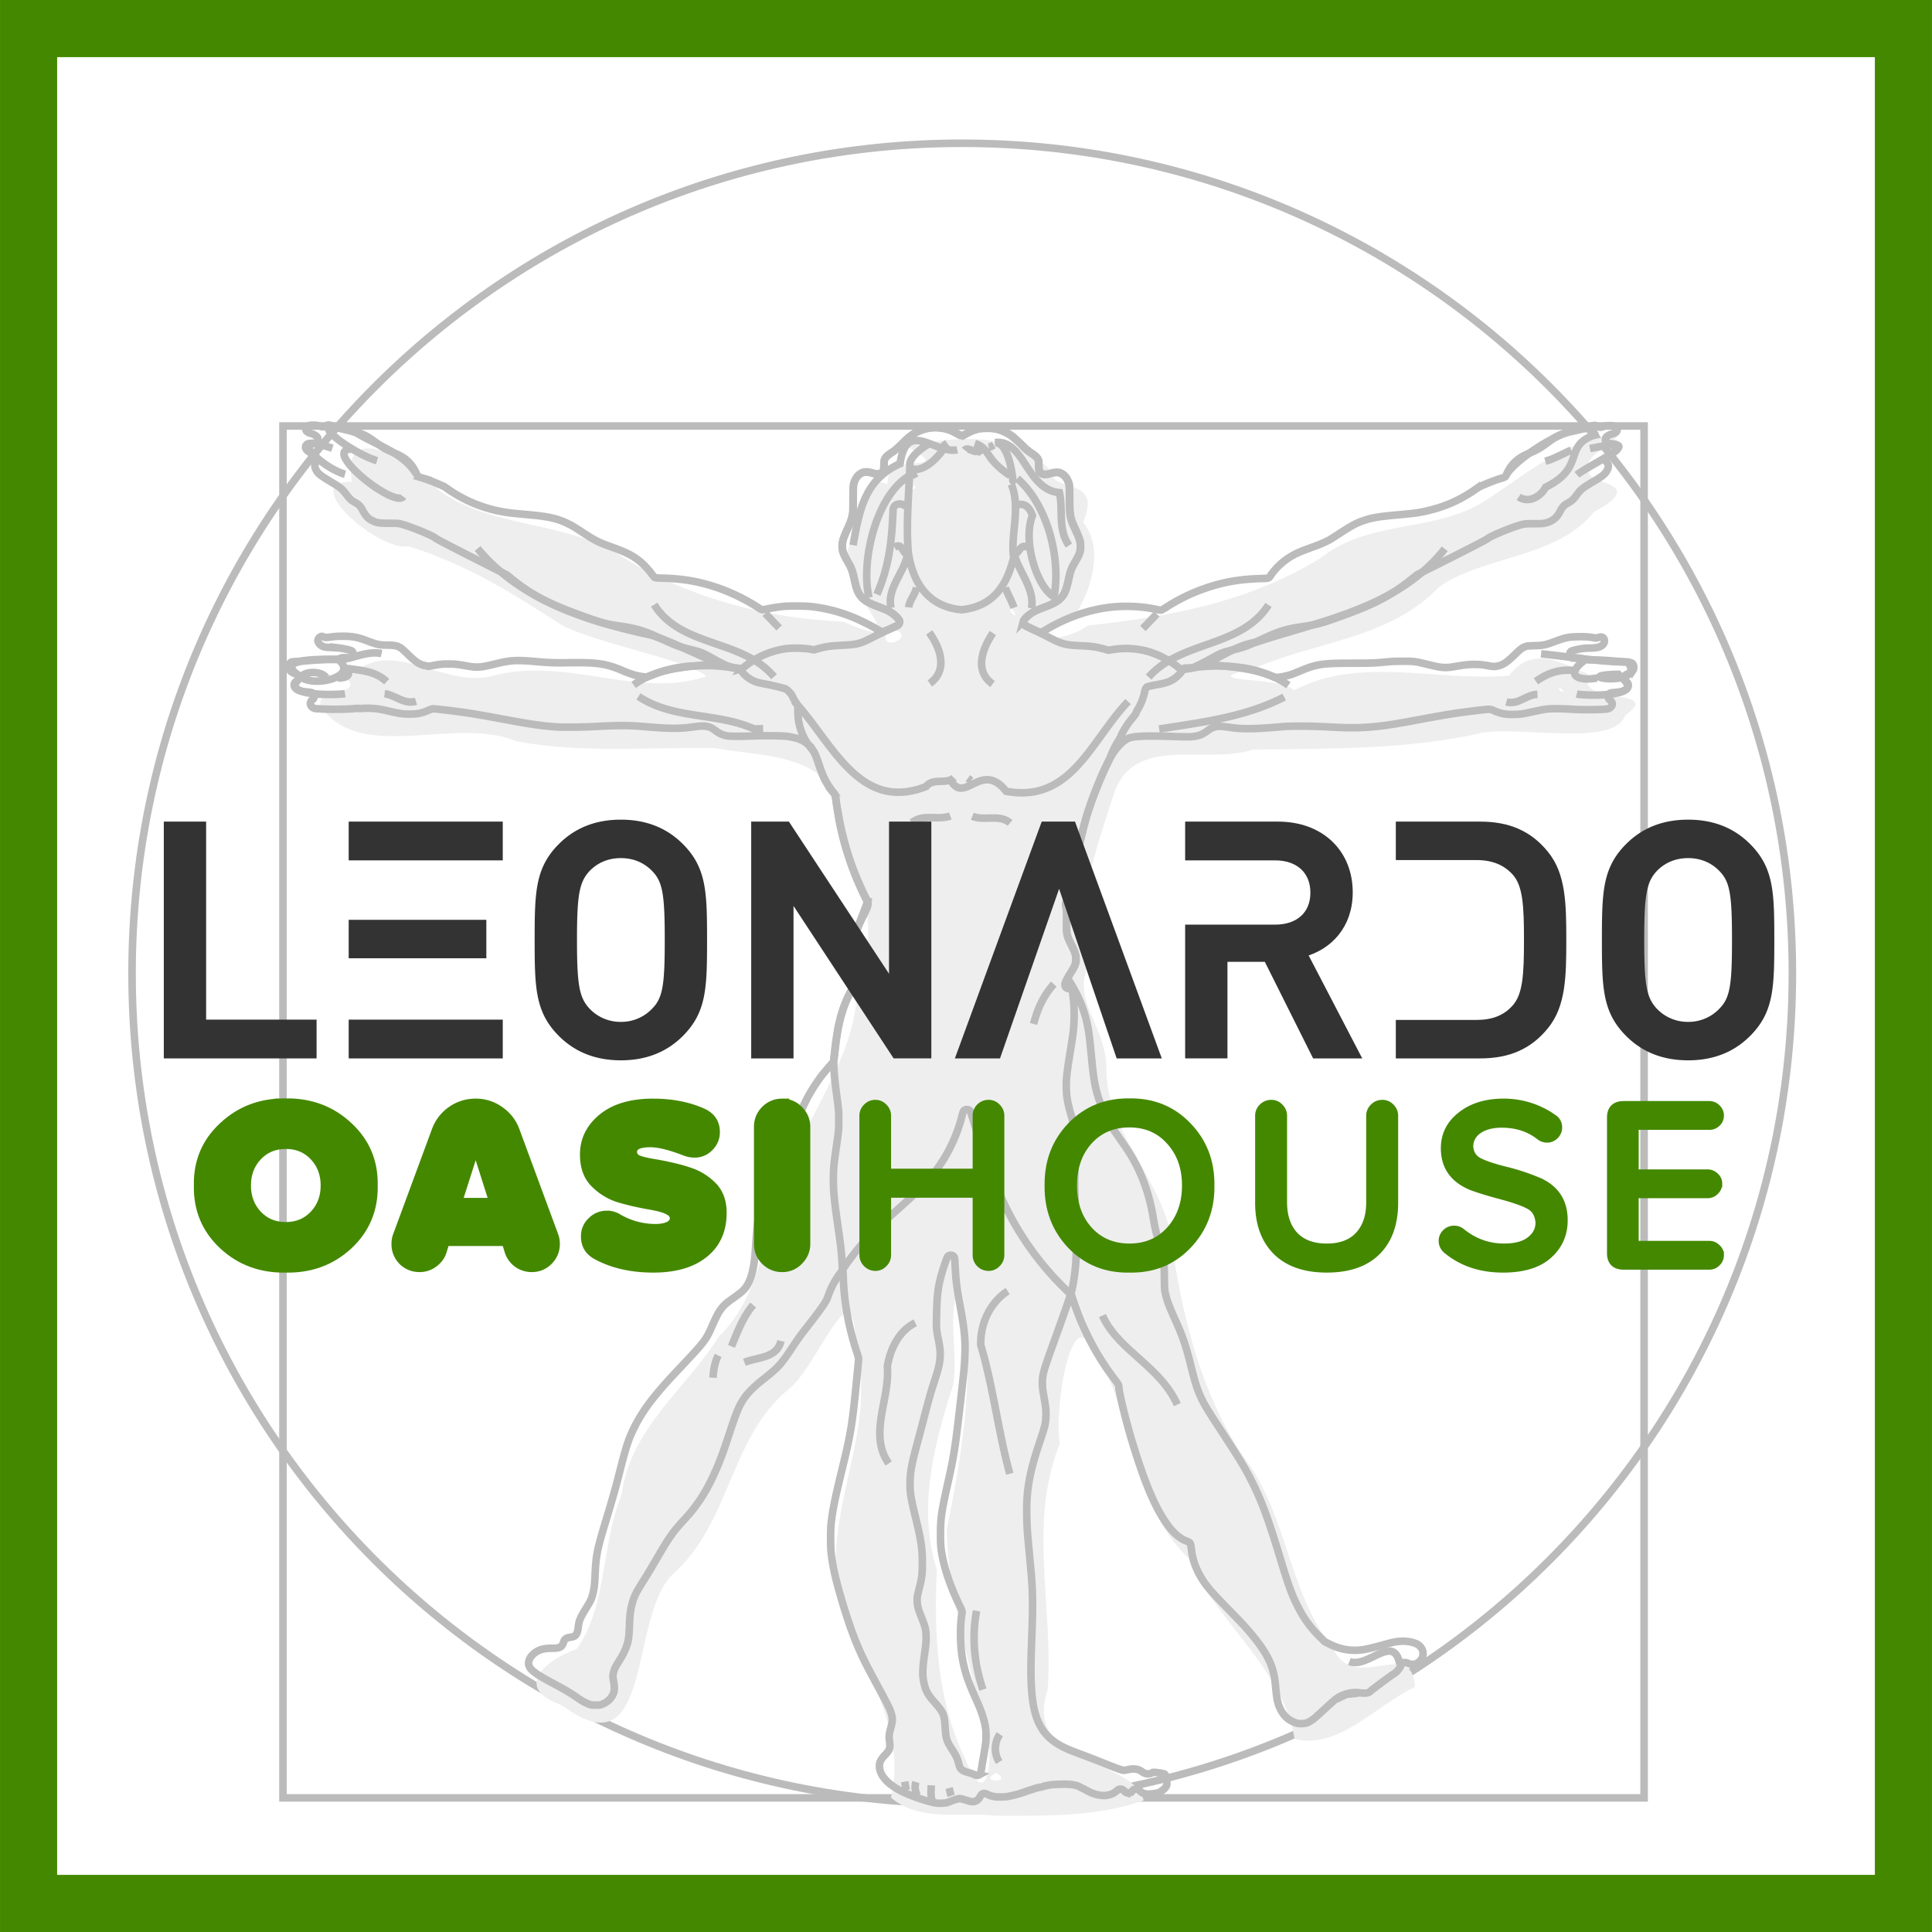
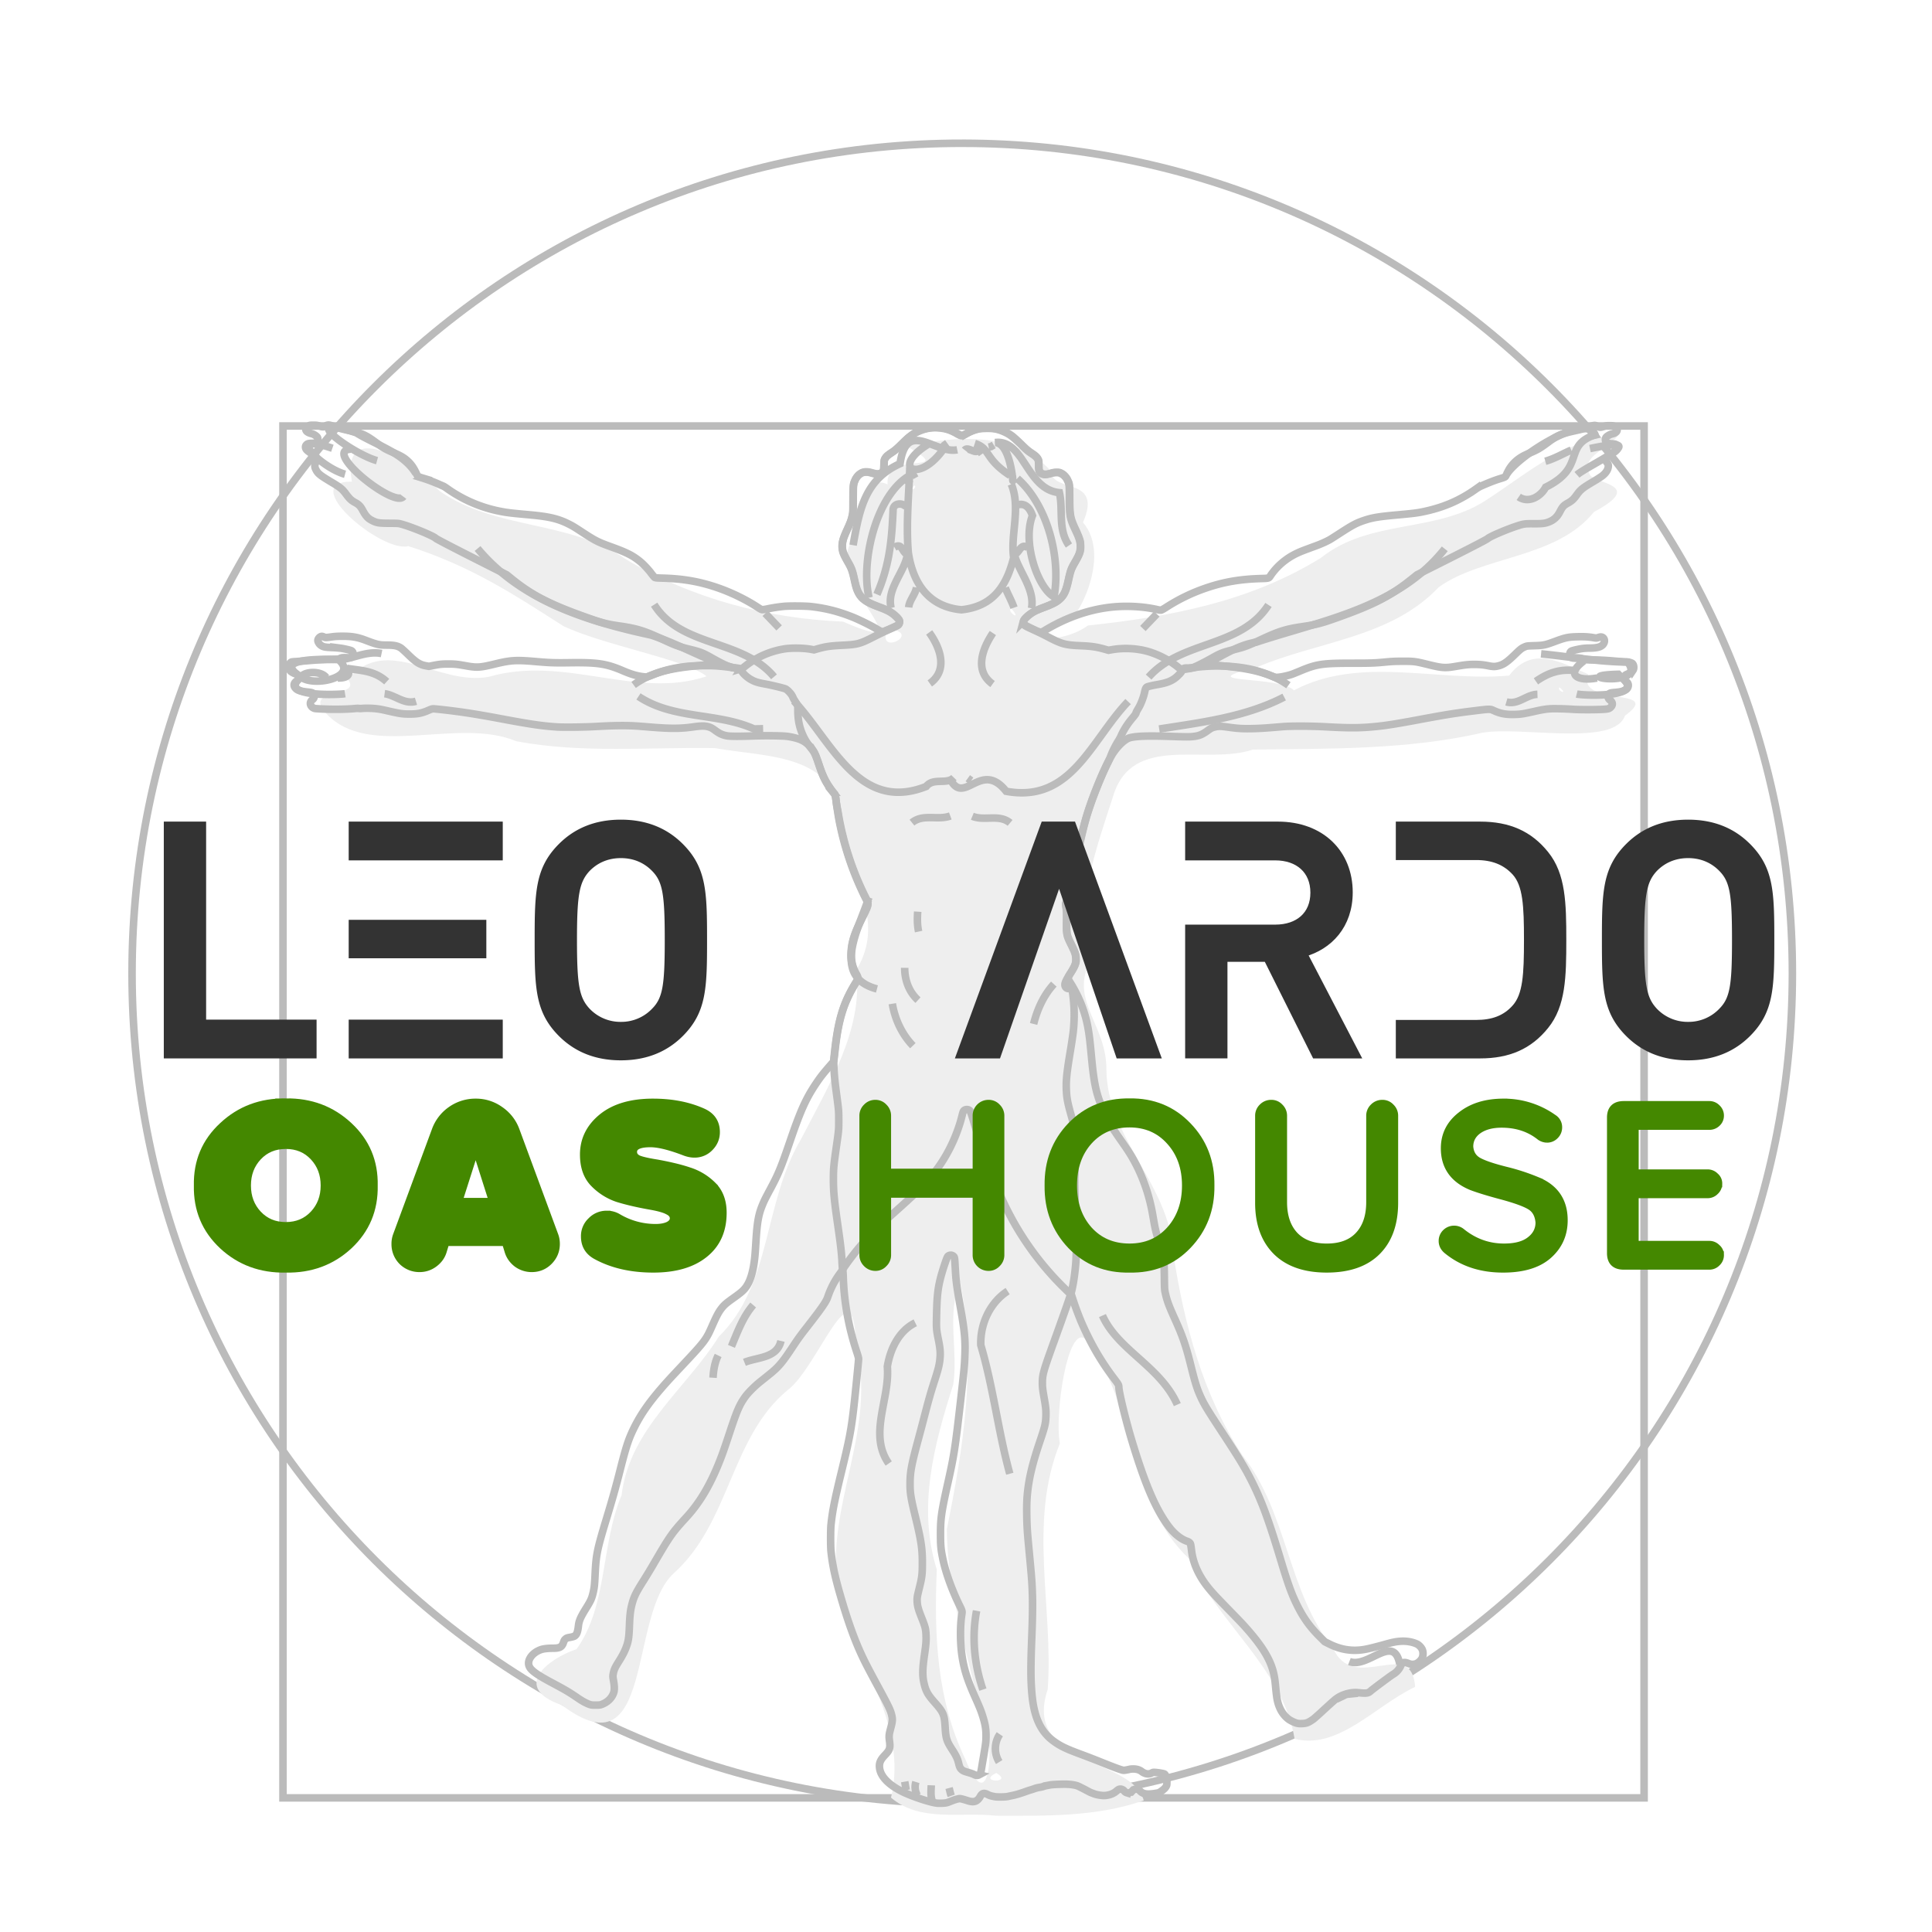
<svg xmlns="http://www.w3.org/2000/svg" id="loh" version="1.1" viewBox="0 0 256 256">
  <path fill="none" stroke="#bbb" d="M127.501 18.981c-60.748 0-110.004 49.258-110.004 110.004 0 60.743 49.257 110.002 110.004 110.002 60.747 0 110-49.259 110-110.002 0-60.746-49.251-110.003-110-110.003z" />
  <path fill="none" stroke="#bbb" d="M37.495 56.445v181.784h180.356V56.445Z" />
  <path fill="#eee" d="M214.395 57.704c-6.783.378-11.845 4.895-17.09 8.312-6.73 4.704-15.711 2.654-22.24 7.88-9.475 5.87-20.096 7.835-30.913 8.986-3.373 2.471-9.43 2.139-2.725-.572.81.55 6.078-8.39 2.074-13.088 2.696-6.153-4.145-3.84-4.193-6.763-4.938-5.371-12.443-4.665-19.232-3.381 7.106 4.081-2.911.35-2.463 5.118-3-1.562-4.806 4.074-4.506 7.18-4.536 5.397 10.503 16.19-1.414 10.988-10.084-.415-20.046-3.056-28.787-8.275-7.48-5.227-17.16-3.805-24.664-9.026-3.905-4.312-13.185-9.573-11.61-1.246-7.407-.052 3.961 9.48 7.466 8.547 8 2.54 13.538 6.088 20.525 10.581 5.424 2.585 16.3 4.442 19.003 6.668-9.259 3.12-18.792-2.854-28.867.071-6.847 1.228-13.307-5.724-18.696.301 2.112 2.568-6.087.995-2.85 4.543 5.687 6.165 17.402.415 25.202 3.69 8.66 1.638 17.665.762 26.321.911 7.35 1.311 16.924.554 17.034 11.288 1.206 6.563 5.565 11.709 1.688 18.147.964 7.793-3.655 15.257-7.318 22.386-5.044 8.459-3.827 19.255-10.905 26.172-4.356 6.965-11.818 12.231-12.873 21.003-2.767 6.571-1.831 14.605-5.962 20.393-3.78 1.265-8.73 5.089-1.938 7.427 12.299 9.255 8.712-11.905 14.815-17.479 7.46-6.695 7.52-18.006 15.071-24.255 4.114-3.052 8.905-17.535 9.07-5.597 3.241 12.012-6.157 24.006-1.163 35.965 2.996 7.984 7.784 15.51 5.806 23.616 3.9 3.31 9.172 1.857 13.938 2.401 6.534.008 13.33.168 19.547-2.027-1.398-5.666-16.135-4.545-12.716-14.732.762-10.858-2.622-22.135 1.604-32.566-.717-3.922 1.032-15.74 3.367-13.85 6.913 8.693 5.606 21.541 13.827 29.185 3.376 8.166 12.338 14.324 13.913 23.803 5.81 1.484 10.725-4.423 15.97-6.883-.469-6.788-8.068 1.024-10.858-5.09-6.02-7.411-6.037-18.01-12.016-25.592-5.23-7.926-7.742-17.422-9.157-26.677-.416-9.149-8.779-15.297-8.878-24.419.069-5.774-4.668-9.041-2.348-13.945-1.995-7.293 1.045-15.509 3.209-22.202 2.504-8.555 12.188-4.15 18.548-6.275 10.21-.138 20.447.044 30.461-2.241 5.137-.874 17.437 1.892 18.847-2.26 5.327-3.849-6.502-1.08-4.892-5.494-3.458-1.491-7.36-3.912-10.455.185-9.437.868-19.761-2.683-28.514 1.958-2.062-2.027-14.125-.821-5.006-3.02 8.086-3.489 17.76-3.87 24.182-10.637 5.741-4.168 15.591-3.767 20.58-9.988 7.11-3.783-.419-3.688-.619-5.083-1.205-2.228 2.55-3.303 3.8-5.042zm-78.978 3.037c1.249 1.487-1.917-.184 0 0zm.746 3.427c.473.351-.334.305 0 0zm-14.976.144c.435.463-1.035.924 0 0zm12.809 16.298c1.61 1.918-.742.354 0 0zm-16.398 2.75c4.935.368-1.618 3.828 0 0zm89.032 7.703c1.317 1.124-.4.472 0 0zm-79.397 78.788c2.186 10.943.411 22.005-1.777 32.8.077 7.975 2.57 15.93 4.315 23.517 2.22 3.09 1.73 15.891-1.879 6.894-3.759-7.816-4.138-16.416-3.761-25.088-2.598-8.286-.359-16.527 2.176-24.512.692-4.47-.926-9.34.926-13.61zm4.774 65.08c2.404 1.395-2.628 1.278 0 0z" />
  <path fill="none" stroke="#bbb" d="M124.084 238.92c-1.025-.144-3.336-.924-4.565-1.54-1.763-.884-2.808-1.961-2.965-3.055-.097-.677.074-1.107.7-1.763.656-.686.737-.936.607-1.883-.083-.606-.064-.848.12-1.519.274-1.008.304-1.276.199-1.776-.155-.733-.369-1.183-1.929-4.064-1.107-2.045-1.625-3.045-2.027-3.907-1.042-2.235-1.909-4.665-2.93-8.213-.668-2.317-.988-3.84-1.182-5.62-.069-.635-.069-2.875 0-3.54.188-1.814.467-3.226 1.383-7 1.276-5.257 1.39-5.94 2.007-12.12.144-1.441.264-2.71.267-2.82.003-.148-.064-.407-.26-1-1.066-3.23-1.673-6.614-1.771-9.88-.015-.475-.047-.881-.079-1-.03-.11-.065-.47-.079-.8-.05-1.26-.176-2.38-.581-5.18-.462-3.187-.57-4.321-.569-6 0-1.367.043-1.845.368-4.12.346-2.419.342-2.368.341-3.68 0-1.27-.004-1.3-.3-3.52-.202-1.505-.267-2.148-.327-3.207-.06-1.07-.058-1.141.09-2.453.481-4.291 1.18-6.508 2.913-9.245.192-.302.18-.448-.067-.882-.585-1.029-.786-2.076-.646-3.365.132-1.21.49-2.243 1.462-4.209.851-1.724.848-1.708.441-2.512a39.976 39.976 0 0 1-3.524-10.378c-.136-.724-.33-2-.424-2.789-.055-.467-.089-.548-.375-.9a11.291 11.291 0 0 1-.962-1.439c-.319-.583-.557-1.166-.914-2.231-.378-1.126-.557-1.546-.849-1.991a3.656 3.656 0 0 0-1.614-1.324c-.38-.158-1.085-.333-1.683-.417-.64-.09-2.932-.12-4.568-.061-1.76.064-3.007.06-3.432-.012-.592-.1-.99-.277-1.56-.696-.466-.342-.64-.432-1.03-.532-.431-.11-.932-.1-1.918.042-1.639.233-2.957.243-5.472.041l-1.5-.121c-1.655-.133-3.295-.126-5.92.025-1.48.085-4.285.118-5.16.06-1.98-.13-3.529-.357-7.38-1.08-3.378-.633-5.319-.932-7.94-1.224-.495-.055-.978-.1-1.073-.1-.118 0-.311.06-.622.196-.896.39-1.446.5-2.505.5-.967.001-1.29-.048-3.14-.475-.843-.195-1.374-.266-2.14-.288a9.602 9.602 0 0 0-1.024.016c-.155.02-.334.021-.396.005-.063-.016-.286-.013-.497.007-1.012.097-2.513.13-3.866.084-.746-.025-1.422-.064-1.502-.086-.622-.172-.794-.812-.314-1.166.236-.173.311-.457.185-.701-.102-.197-.237-.256-.681-.299-1.023-.099-1.432-.212-1.7-.472-.332-.323-.311-.69.055-.968.107-.081.217-.189.245-.24.07-.127.068-.372-.006-.514-.059-.114-.24-.238-.347-.238-.101 0-.534-.23-.646-.345-.345-.348-.344-.848.004-1.141.111-.094.164-.105.636-.13.282-.016 1.162-.082 1.954-.148a42.01 42.01 0 0 1 2.6-.142c1.152-.022 1.161-.023 1.36-.127.209-.109.42-.126 1.101-.09.187.01.297-.005.389-.052.33-.171.333-.718.005-.888-.155-.08-1.029-.278-1.476-.335a20.64 20.64 0 0 0-1.159-.08c-.908-.04-1.128-.091-1.448-.336-.19-.145-.352-.422-.352-.603 0-.253.284-.543.531-.543.062 0 .186.038.277.084.185.095.257.093 1.112-.027.674-.095 1.956-.096 2.64-.005.641.087 1.101.21 1.832.49 1.39.532 1.748.615 2.636.616 1.096 0 1.54.09 1.999.403.106.073.528.459.937.858 1.057 1.03 1.549 1.339 2.367 1.484l.385.068.552-.107c.895-.173 1.188-.202 2.052-.2.865 0 1.151.033 2.38.253 1.373.245 1.82.216 3.7-.24 2.162-.525 2.832-.566 5.46-.338 1.849.16 2.503.184 4.46.155 3.733-.053 4.902.122 7.1 1.064 1.124.481 1.886.702 2.752.797.444.049.403.059 1.488-.37 1.271-.504 2.65-.828 4.3-1.01.787-.088 2.985-.122 3.864-.06.827.058 1.765.17 2.536.305.338.059.64.09.723.077a.876.876 0 0 0 .34-.188 11.196 11.196 0 0 1 5.417-2.452c.95-.145 2.51-.12 3.5.058l.4.072.48-.137c1.055-.3 1.703-.393 3.29-.471 2.017-.1 2.318-.182 4.19-1.14a46.838 46.838 0 0 1 1.96-.941c1.333-.59 1.295-.566 1.384-.874.068-.238-.022-.417-.398-.788-.584-.575-1.066-.851-2.267-1.296-1.692-.628-2.346-1.082-2.768-1.92-.233-.462-.318-.73-.51-1.608-.269-1.23-.402-1.612-.807-2.318-.614-1.072-.748-1.384-.811-1.89-.088-.7.067-1.3.67-2.606.405-.876.52-1.194.654-1.8.088-.4.093-.505.098-2.12.007-1.924.023-2.063.292-2.619.191-.395.489-.711.829-.881.317-.16.744-.181 1.174-.061.671.187.9.221 1.142.17.125-.026.288-.094.363-.15.235-.18.266-.287.294-1.02.022-.561.038-.683.11-.821.13-.25.371-.473.87-.802.545-.36.773-.556 1.552-1.339.854-.858 1.421-1.262 2.232-1.592.925-.376 1.807-.482 2.854-.345.722.095 1.288.292 2.003.698a5.5 5.5 0 0 0 .506.264c.198.063.36.018.785-.219a5.795 5.795 0 0 1 1.445-.591c.31-.081.516-.104 1.075-.122 1.018-.032 1.615.069 2.4.406.806.345 1.278.697 2.369 1.765.673.659.904.858 1.293 1.112.547.359.799.594.918.859.073.162.085.265.087.768.002.66.063.87.302 1.04.31.22.666.223 1.36.01a2.22 2.22 0 0 1 .68-.107c.303-.005.369.01.612.126.357.168.66.478.844.86.28.58.28.588.284 2.43.005 2.358.068 2.674.86 4.34.486 1.024.624 1.542.588 2.219-.03.586-.19.996-.77 1.983-.453.77-.549 1.038-.84 2.358-.272 1.236-.513 1.813-.959 2.294-.443.479-.995.785-2.279 1.264-.396.148-.85.33-1.01.403-.717.331-1.597 1.062-1.686 1.4a.533.533 0 0 0 .165.56c.13.11.254.171 1.571.778a36.385 36.385 0 0 1 1.458.719c1.861.983 2.358 1.12 4.342 1.203 1.467.06 2.136.156 3.215.458l.523.146.488-.082c1.5-.255 3.15-.183 4.59.2 1.41.375 2.998 1.185 4.1 2.09.417.343.484.358 1.106.243 2.922-.538 6.336-.481 8.918.149.648.159 1.654.49 2.273.751.27.114.57.217.667.23.355.049 1.449-.153 2.16-.398.154-.053.631-.245 1.06-.425 2.216-.933 2.957-1.044 6.968-1.043 2.483 0 2.93-.016 4.532-.17.719-.068 1.195-.087 2.18-.088 1.472 0 1.61.017 3.316.437 1.856.458 2.26.484 3.664.242 1.226-.211 1.68-.26 2.41-.26.756 0 1.236.045 1.919.182.591.118.848.122 1.28.018.693-.166 1.176-.495 2.207-1.498.77-.749.921-.865 1.369-1.049.243-.1.305-.107 1.255-.137 1.21-.038 1.387-.075 2.729-.572 1.372-.508 1.716-.579 2.991-.613.856-.023 1.459.014 2.119.129.325.057.355.055.58-.02.29-.098.453-.102.6-.015.347.205.313.737-.068 1.051-.308.255-.822.36-1.771.363-.253 0-.64.027-.86.059-.486.069-1.28.25-1.43.327-.314.16-.302.711.02.88.106.056.227.067.656.06.499-.01.536-.005.76.101l.234.11 1.32.029c.863.018 1.722.063 2.48.13.638.056 1.385.113 1.66.126.448.021.649.062.88.176.248.123.328.662.14.939a1.031 1.031 0 0 1-.54.425c-.42.162-.476.196-.544.327-.085.163-.084.442.002.573a.925.925 0 0 0 .22.202c.351.232.312.783-.073 1.038-.334.221-.71.314-1.507.373-.54.039-.701.098-.801.292-.132.256-.055.533.205.731.369.282.396.645.072.949-.214.2-.376.237-1.193.275-1.04.048-2.957.045-3.66-.005a41.046 41.046 0 0 0-2.72-.091c-.75.008-1.32.088-2.5.354-1.53.344-1.792.384-2.64.408-1.132.032-1.875-.101-2.73-.491-.55-.251-.474-.251-2.73.024-2.373.29-3.829.524-7.32 1.178-2.892.542-4.236.754-5.7.898-1.973.195-3.42.203-6.42.036-2.066-.115-4.711-.125-5.9-.023-2.178.187-2.93.235-3.96.257-1.284.027-1.955-.013-3.188-.189-.964-.138-1.246-.144-1.72-.04-.421.094-.542.154-1.046.52-.714.52-1.163.693-2.008.769-.445.04-.92.036-2.782-.025-3.01-.1-4.5-.056-5.431.16-.631.146-1.582 1.002-2.27 2.045-.858 1.297-2.352 4.752-3.268 7.556-.55 1.684-.831 2.822-2.011 8.157-.542 2.45-.888 3.935-.94 4.03-.102.187-.103.262-.014.81.059.359.069.616.057 1.4-.032 2.157-.037 2.135.653 3.532.462.937.55 1.202.577 1.731.031.646-.106 1.013-.756 2.025-.375.584-.612 1.04-.667 1.284-.105.465.222.779.696.669l.21-.048.062.403a20.465 20.465 0 0 1 .105 5.468 70.975 70.975 0 0 1-.38 2.514c-.466 2.808-.572 3.828-.525 5.042.042 1.082.159 1.725.59 3.252.295 1.046.369 1.376.472 2.088.18 1.242.197 2.403.08 5.4-.053 1.363-.029 2.87.09 5.58.112 2.54.12 5.432.02 6.679-.112 1.379-.299 2.653-.54 3.681-.111.47-.902 2.74-2.327 6.68-1.434 3.967-1.56 4.412-1.56 5.546 0 .565.034.84.255 2.094.196 1.109.24 1.586.214 2.294-.038.996-.118 1.33-.81 3.384-.887 2.63-1.345 4.46-1.575 6.282-.136 1.075-.176 1.997-.151 3.48.023 1.438.07 2.171.27 4.28.393 4.135.425 4.552.478 6.287.04 1.284.013 3.108-.081 5.473-.159 4.01-.154 5.804.022 7.7.284 3.056 1.17 4.954 2.895 6.195.93.67 1.66 1.015 3.864 1.825.55.203 1.594.607 2.32.9 1.495.602 2.3.907 2.748 1.042.294.089.322.09.64.037.182-.03.395-.074.471-.097.077-.023.304-.042.504-.042.42 0 .805.115 1.076.322.454.346.94.424 1.34.215.186-.098.227-.104.511-.08.46.04 1.055.145 1.175.206.072.038.139.138.216.326.097.237.112.327.115.711.003.41-.004.453-.104.62-.136.228-.26.349-.626.614-.267.194-.327.219-.66.277-1.182.208-1.767.129-2.166-.292-.165-.173-.318-.246-.52-.246-.21 0-.36.074-.528.259a.823.823 0 0 1-.33.207c-.188.062-.217.063-.396.005a.602.602 0 0 1-.281-.183c-.172-.233-.458-.342-.71-.273-.077.022-.238.128-.357.236-.409.37-1.055.598-1.691.598-.336 0-.963-.11-1.247-.22a35.23 35.23 0 0 0-.36-.136 2.78 2.78 0 0 1-.26-.111c-.826-.446-1.482-.776-1.64-.827-.357-.113-.789-.18-1.34-.204-.588-.026-1.94.029-2.26.092-.11.022-.317.06-.46.086a2.7 2.7 0 0 0-.44.12c-.1.04-.334.094-.52.12a3.495 3.495 0 0 0-.64.16 5.556 5.556 0 0 1-.48.16 9.036 9.036 0 0 0-.6.198c-.832.3-1.438.479-1.98.583-.154.03-.361.074-.46.098-.315.078-1.42.095-1.76.027-.564-.113-.632-.134-.92-.28-.496-.252-.744-.192-.984.239-.394.703-.853.853-1.721.56a9.744 9.744 0 0 0-.7-.205c-.288-.068-.316-.068-.619 0a5.755 5.755 0 0 0-.756.25c-.243.1-.53.207-.64.237-.254.07-1.041.1-1.378.053zm5.664-3.754c.154-.082.213-.245.314-.856a257.8 257.8 0 0 1 .298-1.77c.265-1.556.295-1.81.294-2.58-.001-.913-.126-1.602-.499-2.75-.191-.588-.406-1.116-.975-2.39-1.022-2.293-1.443-3.636-1.719-5.489-.241-1.624-.25-3.948-.02-5.355.075-.457.06-.523-.245-1.141-1.06-2.142-1.9-4.478-2.278-6.341-.251-1.231-.297-1.737-.297-3.234 0-2.087.122-2.921 1-6.86.812-3.644.936-4.452 1.676-10.9.463-4.026.516-4.615.566-6.24.055-1.798-.074-3.087-.608-6.06-.455-2.54-.581-3.458-.654-4.767-.09-1.615-.104-1.77-.18-1.887-.195-.297-.683-.307-.868-.018-.141.22-.71 1.948-.932 2.83-.37 1.465-.476 2.518-.526 5.182-.029 1.508-.017 1.653.246 2.96.222 1.099.277 1.693.223 2.375-.074.922-.206 1.47-.783 3.245-.438 1.348-.745 2.429-1.302 4.58a332.94 332.94 0 0 1-.82 3.1c-.888 3.275-1.072 4.265-1.073 5.8-.001 1.244.099 1.87.694 4.32.783 3.226.94 4.272.937 6.22-.002 1.468-.05 1.859-.395 3.248-.3 1.212-.315 1.303-.292 1.821.027.588.143 1.014.567 2.087.52 1.316.57 1.516.609 2.424.028.659-.013 1.192-.188 2.4-.307 2.125-.316 2.962-.042 4.08.226.92.508 1.409 1.375 2.384 1.16 1.305 1.29 1.614 1.39 3.316.086 1.468.195 1.805.967 2.991.46.707.681 1.178.809 1.719.119.504.206.692.401.863.205.18.313.227.884.389.281.079.603.19.715.247.33.169.498.182.732.057z" />
  <path fill="none" stroke="#bbb" d="M171.866 228.34c-.315-.08-.875-.347-1.123-.536-.807-.61-1.333-1.557-1.54-2.77-.043-.25-.115-.85-.16-1.334-.101-1.073-.14-1.353-.266-1.925-.38-1.72-1.385-3.439-3.32-5.671-.69-.797-.99-1.114-2.814-2.985-1.6-1.64-2.132-2.22-2.664-2.899-1.165-1.49-1.88-3.097-2.081-4.676-.123-.966-.132-1.003-.27-1.134a.887.887 0 0 0-.288-.171c-.798-.251-1.711-.967-2.425-1.901-1.735-2.27-3.17-5.594-4.928-11.418-.791-2.621-1.692-6.298-1.732-7.076-.019-.362-.023-.37-.75-1.33-1.662-2.194-3.111-4.724-4.271-7.454a40.733 40.733 0 0 1-1.056-2.837l-.19-.599-.879-.862a38.877 38.877 0 0 1-5.123-6.128c-2.735-4.04-4.675-8.516-7.021-16.197-.25-.818-.382-1.19-.447-1.26-.196-.208-.592-.216-.792-.016-.09.09-.138.222-.263.725-.563 2.273-1.642 4.657-2.975 6.569-1.24 1.779-2.505 3.101-5.628 5.883-2.997 2.67-4.317 4.025-5.897 6.057-.532.684-1.187 1.6-1.255 1.755-.026.06-.177.283-.336.494a11.425 11.425 0 0 0-1.691 3.216c-.202.613-.78 1.455-2.639 3.84-1.05 1.346-1.277 1.661-2.137 2.96-1.004 1.515-1.498 2.147-2.177 2.782-.34.318-.545.488-1.948 1.605-.792.631-1.667 1.509-2.068 2.074-.733 1.035-1.065 1.803-2.011 4.659-.778 2.347-.955 2.85-1.38 3.92-1.242 3.122-2.612 5.425-4.365 7.336-1.912 2.082-2.186 2.474-4.424 6.324a71.777 71.777 0 0 1-1.198 1.98c-1.099 1.73-1.36 2.27-1.632 3.377-.18.731-.25 1.381-.301 2.743-.058 1.58-.14 2.08-.487 2.96-.202.511-.494 1.063-.923 1.742-.519.821-.65 1.12-.748 1.702-.043.255-.038.34.055.857.13.728.135 1.223.019 1.57-.233.693-.78 1.239-1.542 1.536-.251.098-.324.108-.835.109-.483 0-.595-.012-.82-.09-.455-.16-.968-.439-1.562-.847-1.137-.78-1.543-1.02-3.333-1.978-2.095-1.12-2.837-1.65-3.091-2.204-.355-.774.337-1.793 1.507-2.22.355-.129.91-.196 1.631-.197.893 0 1.189-.161 1.386-.753.082-.246.142-.353.249-.448.177-.155.222-.172.697-.256.21-.038.44-.103.509-.144.3-.183.44-.539.53-1.339.078-.715.275-1.166 1.057-2.422.607-.975.741-1.287.935-2.178.123-.565.16-.948.225-2.332.119-2.503.266-3.219 1.5-7.288.806-2.652 1.243-4.209 1.82-6.48.81-3.189 1.125-4.131 1.882-5.648.835-1.672 1.871-3.176 3.487-5.056.722-.84 1.206-1.37 2.81-3.076 2.972-3.16 3.195-3.45 3.932-5.12.698-1.583.96-2.068 1.42-2.627.297-.36.619-.632 1.429-1.206 1.106-.783 1.43-1.072 1.774-1.577.472-.697.803-1.718 1.005-3.1.102-.703.145-1.196.243-2.77.171-2.768.353-3.737.969-5.16.19-.442.395-.844.995-1.964 1.01-1.885 1.393-2.816 2.561-6.236 1.376-4.026 2.096-5.63 3.414-7.6.635-.949 1.005-1.416 2.164-2.736.235-.268.21-.154.397-1.824.456-4.103 1.182-6.382 2.894-9.084.191-.303.18-.449-.067-.883-.586-1.029-.787-2.076-.646-3.365.131-1.21.49-2.242 1.461-4.209.851-1.724.848-1.708.442-2.512a39.499 39.499 0 0 1-3.649-11.087 18.288 18.288 0 0 0-.175-.94 9.836 9.836 0 0 1-.125-.82c-.047-.385-.109-.754-.137-.82a2.59 2.59 0 0 0-.278-.4 11.291 11.291 0 0 1-.962-1.438c-.319-.584-.557-1.167-.917-2.239-.368-1.1-.543-1.511-.751-1.772-.805-1.008-1.095-1.456-1.404-2.171-.446-1.033-.628-1.965-.628-3.216 0-.64.017-.587-.394-1.232-.135-.213-.246-.41-.246-.437 0-.028-.074-.173-.164-.322-.171-.283-.586-.704-.803-.817-.195-.1-1.765-.484-2.613-.639-1.059-.192-1.405-.295-1.933-.58-.557-.298-1.163-.855-1.321-1.213-.106-.238-.28-.325-.726-.36-.571-.045-.95-.161-1.653-.502a30.148 30.148 0 0 1-1.367-.723c-1.404-.795-1.596-.872-3.161-1.259-1.454-.36-1.877-.515-3.535-1.299-2.395-1.132-3.383-1.438-5.764-1.783-1.674-.243-2.285-.401-4.3-1.119-5.081-1.809-7.262-2.944-10.1-5.252l-.5-.407-2.82-1.424c-4.494-2.27-6.463-3.291-6.6-3.422-.347-.331-3.215-1.51-4.54-1.864-.388-.105-.435-.108-1.56-.113-1.437-.004-1.717-.051-2.374-.396-.522-.275-.785-.57-1.21-1.36-.273-.508-.505-.741-.988-.999-.482-.255-.729-.486-1.202-1.122-.483-.651-.75-.87-1.874-1.542-1.57-.939-1.848-1.16-2.11-1.687-.117-.232-.142-.325-.142-.531 0-.216.015-.269.12-.399.129-.163.208-.387.174-.494-.085-.265-.118-.3-.57-.594-.564-.366-.789-.546-.888-.709-.1-.165-.097-.386.008-.52.145-.184.29-.23.756-.244.482-.014.642-.07.74-.259a.635.635 0 0 0 .013-.501c-.081-.178-.474-.44-.772-.515-.509-.128-.781-.328-.781-.574 0-.13.172-.345.361-.451.164-.092.219-.1.659-.098.414 0 .522.017.791.11.401.14.557.137.809-.012.273-.162.476-.158.949.018.567.211 1.115.36 2.22.602 1.75.384 2.162.575 3.663 1.688.797.591 1.107.772 1.919 1.12 1.224.523 1.645.768 2.175 1.263.464.436.818.964 1.147 1.716.055.125.143.255.195.289.052.035.31.128.574.207a19.83 19.83 0 0 1 2.098.786c.297.132.594.26.66.285.066.026.273.155.46.288a18.034 18.034 0 0 0 7 3.033c.912.186 1.571.266 3.84.467 2.66.234 3.896.52 5.297 1.223.569.285.725.38 1.883 1.137 1.688 1.102 2.013 1.266 3.78 1.905 2.037.738 2.824 1.135 3.78 1.906.469.379 1.117 1.061 1.516 1.599.193.259.397.502.455.539.087.057.26.073 1.101.096 2.677.075 4.822.449 7.17 1.249 1.895.647 3.904 1.628 5.462 2.669.19.126.405.24.48.254.086.016.344-.02.696-.094a21.55 21.55 0 0 1 2.14-.333c.75-.078 2.9-.065 3.674.022 1.945.219 3.617.642 5.495 1.392.86.343 2.388 1.096 3.151 1.553.594.355.732.409.928.363.185-.043 1.777-.745 1.918-.846a.556.556 0 0 0 .175-.714 2.248 2.248 0 0 0-.322-.381c-.586-.578-1.105-.874-2.319-1.324-1.312-.487-1.803-.759-2.284-1.266-.485-.51-.694-1.012-.996-2.39-.235-1.069-.361-1.438-.701-2.042-.382-.678-.695-1.299-.775-1.532-.188-.557-.169-1.241.055-1.908.063-.19.278-.699.477-1.131.43-.937.57-1.319.691-1.896.085-.406.091-.531.096-2.131.006-1.799.017-1.925.203-2.392.2-.503.487-.844.897-1.067.321-.175.773-.19 1.28-.045.633.181.86.206 1.136.126.29-.085.47-.259.536-.517.025-.1.045-.413.045-.697 0-.496.005-.525.123-.762.145-.289.296-.427.916-.836.37-.244.618-.458 1.28-1.107.925-.907 1.343-1.239 1.96-1.559a5.389 5.389 0 0 1 2.527-.625c1.055 0 1.86.216 2.8.75.235.133.469.256.52.272.198.064.36.018.787-.219.817-.455 1.418-.647 2.266-.724a5.551 5.551 0 0 1 3.757 1.034c.175.125.71.61 1.189 1.076.702.684.957.905 1.322 1.146.58.381.787.566.935.832.115.207.118.23.121.773.004.65.049.85.235 1.036.259.259.728.286 1.382.082a2.199 2.199 0 0 1 .72-.113c.345-.005.403.006.62.113.339.165.669.508.844.876.273.575.27.556.28 2.366.012 2.42.062 2.679.836 4.34.17.364.372.85.45 1.08.125.37.144.481.16.92.028.756-.065 1.035-.742 2.23-.512.906-.574 1.077-.865 2.39-.282 1.279-.512 1.822-.98 2.316-.456.48-1.027.796-2.283 1.264-1.185.441-1.724.743-2.251 1.256-.332.325-.428.478-.428.685 0 .315.087.39.905.785 1.377.662 1.351.657 1.858.35 2.747-1.669 5.663-2.716 8.566-3.075 2.105-.262 4.477-.147 6.45.31.192.044.372.063.448.047.07-.015.349-.17.62-.346a24.002 24.002 0 0 1 5.366-2.595c2.335-.793 4.503-1.163 7.262-1.237.963-.026 1.007-.037 1.184-.307.826-1.255 2.04-2.311 3.44-2.991.521-.254.819-.37 2.64-1.04.71-.26 1.488-.613 1.911-.866.137-.082.726-.458 1.309-.835 1.575-1.02 2.104-1.303 3.025-1.62 1.178-.407 1.976-.542 4.603-.78 2.102-.19 2.589-.253 3.492-.446 2.617-.558 4.767-1.496 6.887-3.005a4.404 4.404 0 0 1 .62-.357c1.063-.475 1.959-.818 2.693-1.032.209-.061.426-.143.482-.182.109-.077.114-.085.35-.602.437-.955 1.214-1.739 2.229-2.248.155-.077.505-.234.779-.348.962-.403 1.312-.609 2.368-1.393 1.239-.923 1.688-1.116 3.54-1.527 1.145-.255 1.521-.357 2.038-.557.484-.187.664-.198.934-.053.336.18.388.182.821.049.334-.103.452-.12.834-.119.345 0 .482.018.607.074.353.16.489.514.284.735-.128.138-.283.213-.605.294-.312.079-.714.328-.802.498a.62.62 0 0 0 .001.52c.097.186.267.249.76.277.242.014.478.046.525.072.152.084.295.288.295.422-.001.267-.209.473-1.02 1.006-.274.18-.462.332-.492.398a.561.561 0 0 0 .05.547c.204.283.232.36.21.58-.046.445-.336.88-.84 1.26a16.62 16.62 0 0 1-1.103.704c-1.48.876-1.746 1.092-2.274 1.835-.351.495-.612.738-1.067.994-.651.365-.762.484-1.165 1.253-.344.658-.818 1.072-1.513 1.323-.48.174-.852.212-1.977.203-1.115-.009-1.26.011-2.13.292-1.397.451-3.617 1.402-3.9 1.67-.14.133-2.464 1.335-6.504 3.362l-2.865 1.438-.635.508c-2.918 2.337-4.962 3.398-10.015 5.201-2.015.719-2.675.888-4.48 1.153-2.29.336-3.193.62-5.671 1.785-1.67.785-2.177.97-3.48 1.276-1.412.331-1.756.464-2.97 1.15-.966.545-2.16 1.14-2.463 1.229-.147.042-.352.06-.646.054-.343-.007-.457.005-.562.061-.14.073-.288.277-.288.395-.001.095-.512.628-.838.872-.561.423-1.157.649-2.212.839-.856.154-1.377.272-1.52.345-.146.075-.226.241-.312.652-.15.714-.502 1.632-.833 2.174-.224.366-.325.572-.325.663 0 .043-.208.324-.461.625-.668.792-1.16 1.56-1.523 2.38a5.464 5.464 0 0 1-.318.6c-.408.635-.867 1.555-1.068 2.14-.045.132-.19.456-.322.72-.802 1.606-1.927 4.382-2.561 6.323-.55 1.684-.831 2.822-2.011 8.157-.542 2.45-.888 3.935-.94 4.03-.102.187-.103.262-.014.81.059.36.069.616.057 1.4-.032 2.157-.037 2.135.653 3.532.462.937.55 1.202.577 1.731.016.328.005.476-.048.658-.092.316-.33.781-.67 1.306-.424.656-.423.694.015 1.395 1.096 1.752 1.883 3.752 2.249 5.718.188 1.01.275 1.711.485 3.94.323 3.425.574 4.67 1.326 6.575.623 1.578 1.176 2.545 2.654 4.645.303.43.702 1.014.889 1.3 1.569 2.408 2.693 5.309 3.23 8.34l.226 1.28c.142.802.326 1.505.672 2.56.628 1.912.629 1.921.662 4.28.026 1.88.027 1.905.136 2.4.218.984.467 1.66 1.264 3.42 1.032 2.281 1.458 3.521 2.12 6.18.575 2.302.815 3.064 1.299 4.126.46 1.011.895 1.73 2.763 4.574 2.418 3.684 3.21 5 4.135 6.88 1.267 2.572 2.152 4.995 3.702 10.14 1.008 3.344 1.484 4.646 2.26 6.18.812 1.606 1.652 2.761 2.921 4.02l.665.66.618.308c1.519.756 3.026.988 4.638.712.524-.09 1.526-.338 2.74-.678.919-.258 1.382-.353 1.948-.399.804-.066 1.597.057 2.244.346.295.132.633.493.747.799.11.292.108.697-.005.997-.118.315-.495.691-.82.816a1.295 1.295 0 0 1-1.015-.02c-.33-.143-.587-.17-.759-.082-.096.05-.161.138-.26.354a2.47 2.47 0 0 1-1.047 1.175c-.293.176-2.673 1.947-2.924 2.175-.364.332-.569.36-1.71.244-.878-.089-1.981.198-2.741.714-.301.205-.532.406-1.939 1.698a38.189 38.189 0 0 1-1.203 1.077c-.733.506-.923.58-1.537.606-.291.012-.492 0-.654-.042z" />
  <path fill="none" stroke="#bbb" d="M49.96 61.04c-3.18-.859-11.006-6.505-2.758-3.696 2.631 1.633 6.253 2.633 7.918 5.416m144.52.08c1.768-2.681 10.613-8.136 11.72-5.227-4.337 1.468-1.142 4.276-6.55 6.944-.646 1.232-2.261 2.182-3.57 1.283m-88.2 6.4c.868-4.921 1.625-8.706 6.223-10.803.872-5.992 4.639-1.25 7.577-1.837m7.32 3.44c.162 2.827.038-4.375-2.308-4.4 3.881-.468 4.125 6.224 8.526 6.64.531 2.369-.246 4.8 1.262 7m-16.68-13 .15-.266.41-.294m3.64.04c2.133.692 1.232 1.99 4.68 4.24m-88.12-.16c-3.062-.837-8.17-5.71-1.68-3.44m78.92-.52c-4.915 3.048-1.34 5.276 1.96.76m85.76-.2c8.915-1.898-.34 2.257-1.72 3.48M131 59.24l.32-.064.36-.216m-1.96.48c-.25 1.011-1.435-.361-1.88.2m-81.36-.12c-3.855.14 5.797 7.845 6.96 6.28m76.32-6.16.291.421.069.099m74.64.96c1.222-.337 2.29-.987 3.44-1.48m-87.64 2.2c-.126 3.544-.525 7.726-.199 11.4.555 3.685 2.408 7.127 7.039 7.56 4.371-.468 6.018-3.376 6.919-6.91-.46-3 .982-6.616-.319-9.73m-12.56-1.48-.446.251-.194.109m-5.64 16.16c-1.152-4.632.876-13.619 5.4-16.2m-.68.36.8.8m14.12-.76c3.993 3.488 5.812 10.547 4.861 15.679-2.123-1.144-4.24-7.185-2.857-10.759-.399-1.153-1.1-1.813-2.245-1.32M116.2 78.76c1.656-3.845 1.966-7.089 2.147-11.32.178-.885 1.398-.804 1.774-.2m-1.6 5.28c1.03-.605.933.52 1.64.92m14.36 0c.648-.413.761-1.454 1.68-.88m-72.92.12c5.764 6.93 14.558 9.649 23.007 11.477 4.107 1.33 7.488 3.554 11.513 4.483m93.64-15.92c-6.168 7.786-16.165 9.471-24.97 12.367-3.687.586-5.93 3.304-9.55 3.593m-36.72-15c-.47 2.257-2.751 4.44-2.12 6.88m16.4-6.8c.687 2.155 2.659 4.453 2.2 6.84m-15.24-2.76c-.158.963-.937 1.66-1.04 2.64m12.8-2.6c.357.896.844 1.727 1.16 2.64m-47.68-.4c3.6 5.719 11.643 4.5 15.88 9.56m65.52-9.52c-3.709 5.73-11.495 4.64-15.88 9.56m-50.8-8.44 1.84 1.92m50.04-1.84-1.84 1.92m-28.32.52c1.445 1.99 2.568 4.983.08 6.76m8.36-6.68c-1.36 2.033-2.519 4.97-.04 6.76M44.8 87.4c-2.179-.056-8.854-.214-4.96 2.28 1.652 1.405 7.717.076 5.058-2.238 1.824-.139 3.734-1.245 5.662-.842m153.64.04c3.79.367 7.57 1.054 11.48 1.089 2.726 3.533-8.475 1.812-1.24 1.615l.44.457m-5-2.24c-2.586 1.924-.703 2.741 1.72 2.28M94.6 88c-3.596.371-7.532.473-10.64 2.76m76.12-2.72c3.56.375 7.531.527 10.64 2.76M45.96 88.56c1.946.312 3.669.302 5.28 1.76m-5.12-1.56c.407 1.001-.733 1.085-1.36 1.08m158.76.44c1.625-1.123 3.076-1.625 5.08-1.44m-168.72.84c.653-.808 2.745-.734 3.32.08m-3.32-.04c-3.234 2.686 4.927 2.352 5.84 2.2m169.16-2.12c3.306 2.673-4.968 2.401-5.96 2.16m-157.96-.04c1.435.193 2.623 1.468 4.16 1M199.6 93c1.546.451 2.635-.957 4.12-1m-119.12.28c4.671 3.095 10.344 2.09 15.32 4.309l1.2-.029m52.48.04c5.575-.873 11.454-1.585 16.56-4.24m-64.96.52c5.01 5.332 8.584 14.859 17.525 11.332.95-1.215 2.739-.205 3.675-1.172m23.08-10.08c-4.93 5.16-7.529 13.479-16.16 11.89-3.253-4.126-5.465 1.732-7.28-1.37m2.2-.36.44.32m-7.84 5.56c1.492-1.21 3.419-.268 5.08-.88m2.92.04c1.606.664 3.558-.33 5 .88m-18.72 9.88c-1.138 3.8-5.173 10.477 1.08 12.12m5.4-10.24c-.062.886-.068 1.767.12 2.64m-1.84 4.8c-.02 1.586.56 3.197 1.76 4.28m18-2.12c-1.354 1.476-2.2 3.354-2.68 5.28M118.24 133c.342 2.057 1.268 4.053 2.72 5.56m7.08 8.4v.2m5.76 48.12c-1.531-5.595-2.179-11.427-3.839-17.04-.102-2.768 1.196-5.638 3.559-7.16m-33.72 1.84c-1.369 1.597-2.074 3.578-2.88 5.48m49.16-4.08c2.042 4.59 7.652 6.705 9.92 11.8m-38.24 7.8c-2.72-3.901.177-8.505-.183-12.84.382-2.301 1.5-4.718 3.703-5.8m-17.8 2.4c-.529 2.308-3.113 2.132-4.84 2.84m-3.48-.92c-.453.923-.62 1.945-.68 2.96m34.92 30.88c-.65 3.489-.312 7.085.84 10.44m48.56-3.72c2.481.969 5.886-3.822 6.68.36m-8.44 4.64 1.36-.649 1.52-.151m-47.44 5.44a3.377 3.377 0 0 0-.08 3.68m-12.52 2.6.2 1.12m1.28-1.08a2.271 2.271 0 0 0 .2 1.8m1.84-1.36c-.027.681-.113 1.377.12 2.04m2.24-1.68c.094.346.161.7.28 1.04" />
-   <path fill="none" stroke="#480" stroke-width="7.57" stroke-linecap="square" d="M3.787 3.787v248.426h248.426V3.787Z" />
  <g fill="#333" stroke="#333">
    <path d="M22.205 109.366v30.378h19.243v-4.138H26.812v-26.24z" />
    <path d="M46.703 109.366v4.138h19.415v-4.138zm0 13.015v4.095h17.239v-4.095zm0 13.226v4.139h19.415v-4.139z" />
    <path d="M82.267 109.109c-3.326 0-5.886 1.11-7.85 3.073-2.986 2.985-3.073 6.015-3.073 12.372s.087 9.386 3.073 12.374c1.964 1.962 4.522 3.071 7.85 3.071 3.328 0 5.888-1.11 7.852-3.071 2.986-2.986 3.07-6.017 3.07-12.374s-.084-9.386-3.07-12.372c-1.964-1.964-4.524-3.073-7.852-3.073zm0 4.095c1.835 0 3.371.684 4.522 1.879 1.536 1.58 1.794 3.456 1.794 9.471 0 6.017-.258 7.852-1.794 9.43a6.141 6.141 0 0 1-4.522 1.92 6.14 6.14 0 0 1-4.522-1.92c-1.493-1.621-1.792-3.413-1.792-9.43 0-6.015.299-7.85 1.792-9.472 1.152-1.194 2.689-1.878 4.522-1.878z" />
-     <path d="M100.038 109.366v30.378h4.608v-21.375l14.036 21.373h4.224v-30.374h-4.607v21.328l-14.037-21.332z" />
    <path d="m138.382 109.366-11.139 30.378h4.908l8.192-23.509 7.979 23.509h4.906l-11.135-30.378z" />
    <path d="M157.538 109.366v4.138h11.433c3.072 0 5.162 1.792 5.162 4.778 0 2.986-2.09 4.736-5.16 4.736h-11.435v16.724h4.607v-12.797h5.76l6.4 12.799h5.375l-6.996-13.44c3.413-.94 6.059-3.712 6.059-8.063 0-5.164-3.67-8.875-9.43-8.875z" />
    <path d="M185.453 109.366v4.095h10.156c2.175 0 3.881.641 5.205 2.09 1.493 1.663 1.621 4.481 1.621 9.003s-.129 7.34-1.621 9.003c-1.323 1.493-3.03 2.09-5.205 2.09h-10.156v4.097h10.668c3.753 0 6.485-1.194 8.617-3.84 2.22-2.731 2.305-6.485 2.305-11.35 0-4.864-.085-8.617-2.305-11.35-2.132-2.645-4.864-3.838-8.617-3.838z" />
    <path d="M223.683 109.109c-3.325 0-5.886 1.11-7.85 3.073-2.986 2.985-3.072 6.015-3.072 12.372s.087 9.386 3.072 12.374c1.964 1.962 4.522 3.071 7.85 3.071 3.328 0 5.888-1.11 7.85-3.071 2.986-2.986 3.073-6.017 3.073-12.374s-.085-9.386-3.072-12.372c-1.962-1.964-4.523-3.073-7.85-3.073zm0 4.095c1.835 0 3.372.684 4.522 1.879 1.537 1.58 1.794 3.456 1.794 9.471 0 6.017-.257 7.852-1.794 9.43a6.141 6.141 0 0 1-4.522 1.92 6.14 6.14 0 0 1-4.522-1.92c-1.493-1.621-1.792-3.413-1.792-9.43 0-6.015.299-7.85 1.792-9.472 1.153-1.194 2.688-1.878 4.522-1.878z" />
  </g>
  <g fill="#480" stroke="#480">
    <path d="M37.871 146.044c-3.288-.043-6.072 1.002-8.353 3.137-2.285 2.111-3.394 4.745-3.33 7.903-.064 3.179 1.045 5.834 3.328 7.967 2.283 2.114 5.069 3.138 8.353 3.074 3.286.064 6.07-.96 8.352-3.073 2.282-2.134 3.39-4.789 3.327-7.967.064-3.159-1.046-5.793-3.327-7.906-2.282-2.133-5.066-3.178-8.352-3.137zm0 5.698c1.492 0 2.721.51 3.679 1.534.96 1.024 1.44 2.294 1.44 3.81 0 1.514-.48 2.784-1.44 3.808-.96 1.022-2.187 1.535-3.679 1.535-1.493 0-2.722-.511-3.682-1.535s-1.438-2.294-1.438-3.808c0-1.515.478-2.785 1.438-3.81.96-1.022 2.189-1.534 3.682-1.534z" />
    <path d="M63.027 146.074a5.588 5.588 0 0 0-3.264 1.025 5.59 5.59 0 0 0-2.048 2.657l-5.152 13.952a3.16 3.16 0 0 0-.19 1.119 3.2 3.2 0 0 0 .926 2.305c.612.606 1.443.94 2.305.926.703 0 1.342-.211 1.918-.638.6-.448.994-1.002 1.185-1.663l.351-1.154h7.937l.352 1.153c.193.662.577 1.215 1.153 1.663.565.417 1.25.642 1.952.641.896 0 1.652-.31 2.272-.928.638-.64.96-1.41.96-2.305 0-.405-.065-.777-.192-1.119l-5.153-13.952a5.526 5.526 0 0 0-2.079-2.657 5.442 5.442 0 0 0-3.231-1.024zm.002 6.019 2.271 7.136h-4.545z" />
    <path d="M86.534 146.074c-2.88 0-5.13.662-6.752 1.985-1.621 1.323-2.433 2.967-2.433 4.928 0 1.645.46 2.922 1.376 3.84a7.88 7.88 0 0 0 3.106 1.953c1.235.383 2.707.725 4.414 1.024 1.089.193 1.857.416 2.305.67.469.237.704.556.704.96 0 .386-.223.694-.673.929-.448.213-1.011.32-1.695.32a9.74 9.74 0 0 1-5.023-1.375 2.804 2.804 0 0 0-1.474-.383 2.796 2.796 0 0 0-2.047.861 2.732 2.732 0 0 0-.862 2.05c0 1.153.51 2.004 1.537 2.559 2.11 1.153 4.63 1.73 7.551 1.73 2.88 0 5.13-.652 6.752-1.953 1.643-1.302 2.465-3.125 2.465-5.472 0-1.516-.448-2.722-1.344-3.615a7.691 7.691 0 0 0-3.17-1.92c-1.065-.363-2.475-.705-4.223-1.025-1.215-.192-2.048-.385-2.494-.576-.427-.214-.643-.523-.643-.928 0-.746.758-1.121 2.274-1.121 1.088 0 2.602.375 4.543 1.121.447.17.875.255 1.28.255a2.74 2.74 0 0 0 2.016-.831c.576-.577.865-1.259.865-2.049 0-1.215-.567-2.09-1.697-2.623-1.92-.875-4.139-1.313-6.656-1.313z" />
-     <path d="M103.636 146.074c-.898 0-1.667.322-2.305.96-.62.641-.928 1.399-.928 2.274v15.519c0 .875.308 1.633.926 2.273.642.639 1.41.96 2.305.96a3.04 3.04 0 0 0 2.272-.96c.64-.64.96-1.398.96-2.273V149.31c0-.875-.32-1.633-.96-2.273a3.037 3.037 0 0 0-2.272-.96z" />
    <path d="M115.973 146.235a1.533 1.533 0 0 0-1.121.48c-.307.292-.48.697-.478 1.121v18.463c0 .427.159.801.478 1.12a1.57 1.57 0 0 0 1.153.48c.415.005.813-.17 1.089-.48a1.53 1.53 0 0 0 .48-1.12v-8.096h11.806v8.096a1.591 1.591 0 0 0 1.601 1.6c.425.01.833-.166 1.119-.48.308-.291.482-.696.481-1.12v-18.463a1.538 1.538 0 0 0-.481-1.121 1.468 1.468 0 0 0-1.119-.48 1.591 1.591 0 0 0-1.599 1.601v7.521h-11.81v-7.521a1.534 1.534 0 0 0-.479-1.121 1.468 1.468 0 0 0-1.12-.48z" />
    <path d="M149.665 146.044c-3.091-.043-5.675 1.002-7.744 3.137-2.046 2.132-3.05 4.766-3.006 7.903-.044 3.137.96 5.781 3.006 7.935 2.069 2.134 4.652 3.17 7.744 3.105 3.094.064 5.665-.971 7.713-3.105 2.069-2.154 3.084-4.8 3.04-7.937.041-3.135-.972-5.769-3.04-7.903-2.047-2.133-4.62-3.178-7.71-3.137zm0 2.846c2.198 0 3.99.78 5.376 2.338 1.387 1.536 2.079 3.488 2.079 5.856s-.692 4.33-2.079 5.887c-1.387 1.536-3.178 2.305-5.376 2.305-2.219 0-4.022-.769-5.407-2.305-1.366-1.537-2.048-3.496-2.048-5.887 0-2.39.682-4.354 2.048-5.888 1.385-1.537 3.188-2.306 5.407-2.306z" />
    <path d="M168.442 146.235a1.573 1.573 0 0 0-1.153.48c-.307.292-.48.697-.478 1.121v11.552c0 2.73.778 4.875 2.335 6.431 1.558 1.536 3.774 2.305 6.654 2.305 2.903 0 5.122-.769 6.658-2.305 1.535-1.536 2.304-3.691 2.304-6.463v-11.52a1.533 1.533 0 0 0-.48-1.121 1.468 1.468 0 0 0-1.121-.48 1.573 1.573 0 0 0-1.153.48c-.307.292-.48.697-.478 1.121v11.456c0 1.878-.5 3.348-1.504 4.416-.983 1.045-2.39 1.569-4.226 1.569-1.833 0-3.252-.524-4.255-1.569-1.002-1.068-1.503-2.538-1.503-4.416v-11.456a1.533 1.533 0 0 0-.48-1.121 1.468 1.468 0 0 0-1.12-.48z" />
    <path d="M199.228 146.074c-2.306 0-4.182.577-5.632 1.73-1.451 1.13-2.177 2.581-2.177 4.352 0 2.389 1.183 4.074 3.553 5.055.896.342 2.175.737 3.84 1.185 1.92.51 3.232.983 3.935 1.408.725.427 1.131 1.153 1.216 2.175 0 .96-.405 1.75-1.216 2.368-.789.62-1.941.928-3.455.928-2.092 0-3.98-.68-5.665-2.047a1.53 1.53 0 0 0-.96-.322 1.55 1.55 0 0 0-1.087.449 1.482 1.482 0 0 0-.448 1.088c0 .469.203.875.609 1.215 2.003 1.645 4.478 2.467 7.422 2.467 2.646 0 4.65-.609 6.015-1.826 1.367-1.215 2.049-2.751 2.049-4.607 0-2.561-1.215-4.32-3.647-5.28a27.97 27.97 0 0 0-3.905-1.28c-1.814-.447-3.082-.875-3.807-1.281-.705-.404-1.089-1.045-1.153-1.92 0-.896.383-1.621 1.153-2.175.79-.555 1.823-.831 3.103-.831 2.005 0 3.711.563 5.121 1.695.264.18.576.28.896.287a1.44 1.44 0 0 0 1.054-.446c.294-.285.457-.68.45-1.089a1.392 1.392 0 0 0-.673-1.217 11.25 11.25 0 0 0-6.591-2.079z" />
    <path d="M215.162 146.396c-1.153 0-1.727.567-1.727 1.695v17.953c0 1.13.575 1.694 1.727 1.694h11.327c.374.004.733-.146.992-.415.292-.26.455-.634.448-1.025a1.21 1.21 0 0 0-.448-.96 1.35 1.35 0 0 0-.992-.415h-9.855v-6.656h9.632c.374.004.733-.146.992-.416.291-.26.455-.634.448-1.024a1.211 1.211 0 0 0-.448-.96 1.353 1.353 0 0 0-.992-.416h-9.631v-6.24h9.855c.368.006.724-.131.992-.383.287-.25.45-.612.448-.992a1.341 1.341 0 0 0-.448-1.025 1.35 1.35 0 0 0-.992-.415z" />
  </g>
</svg>